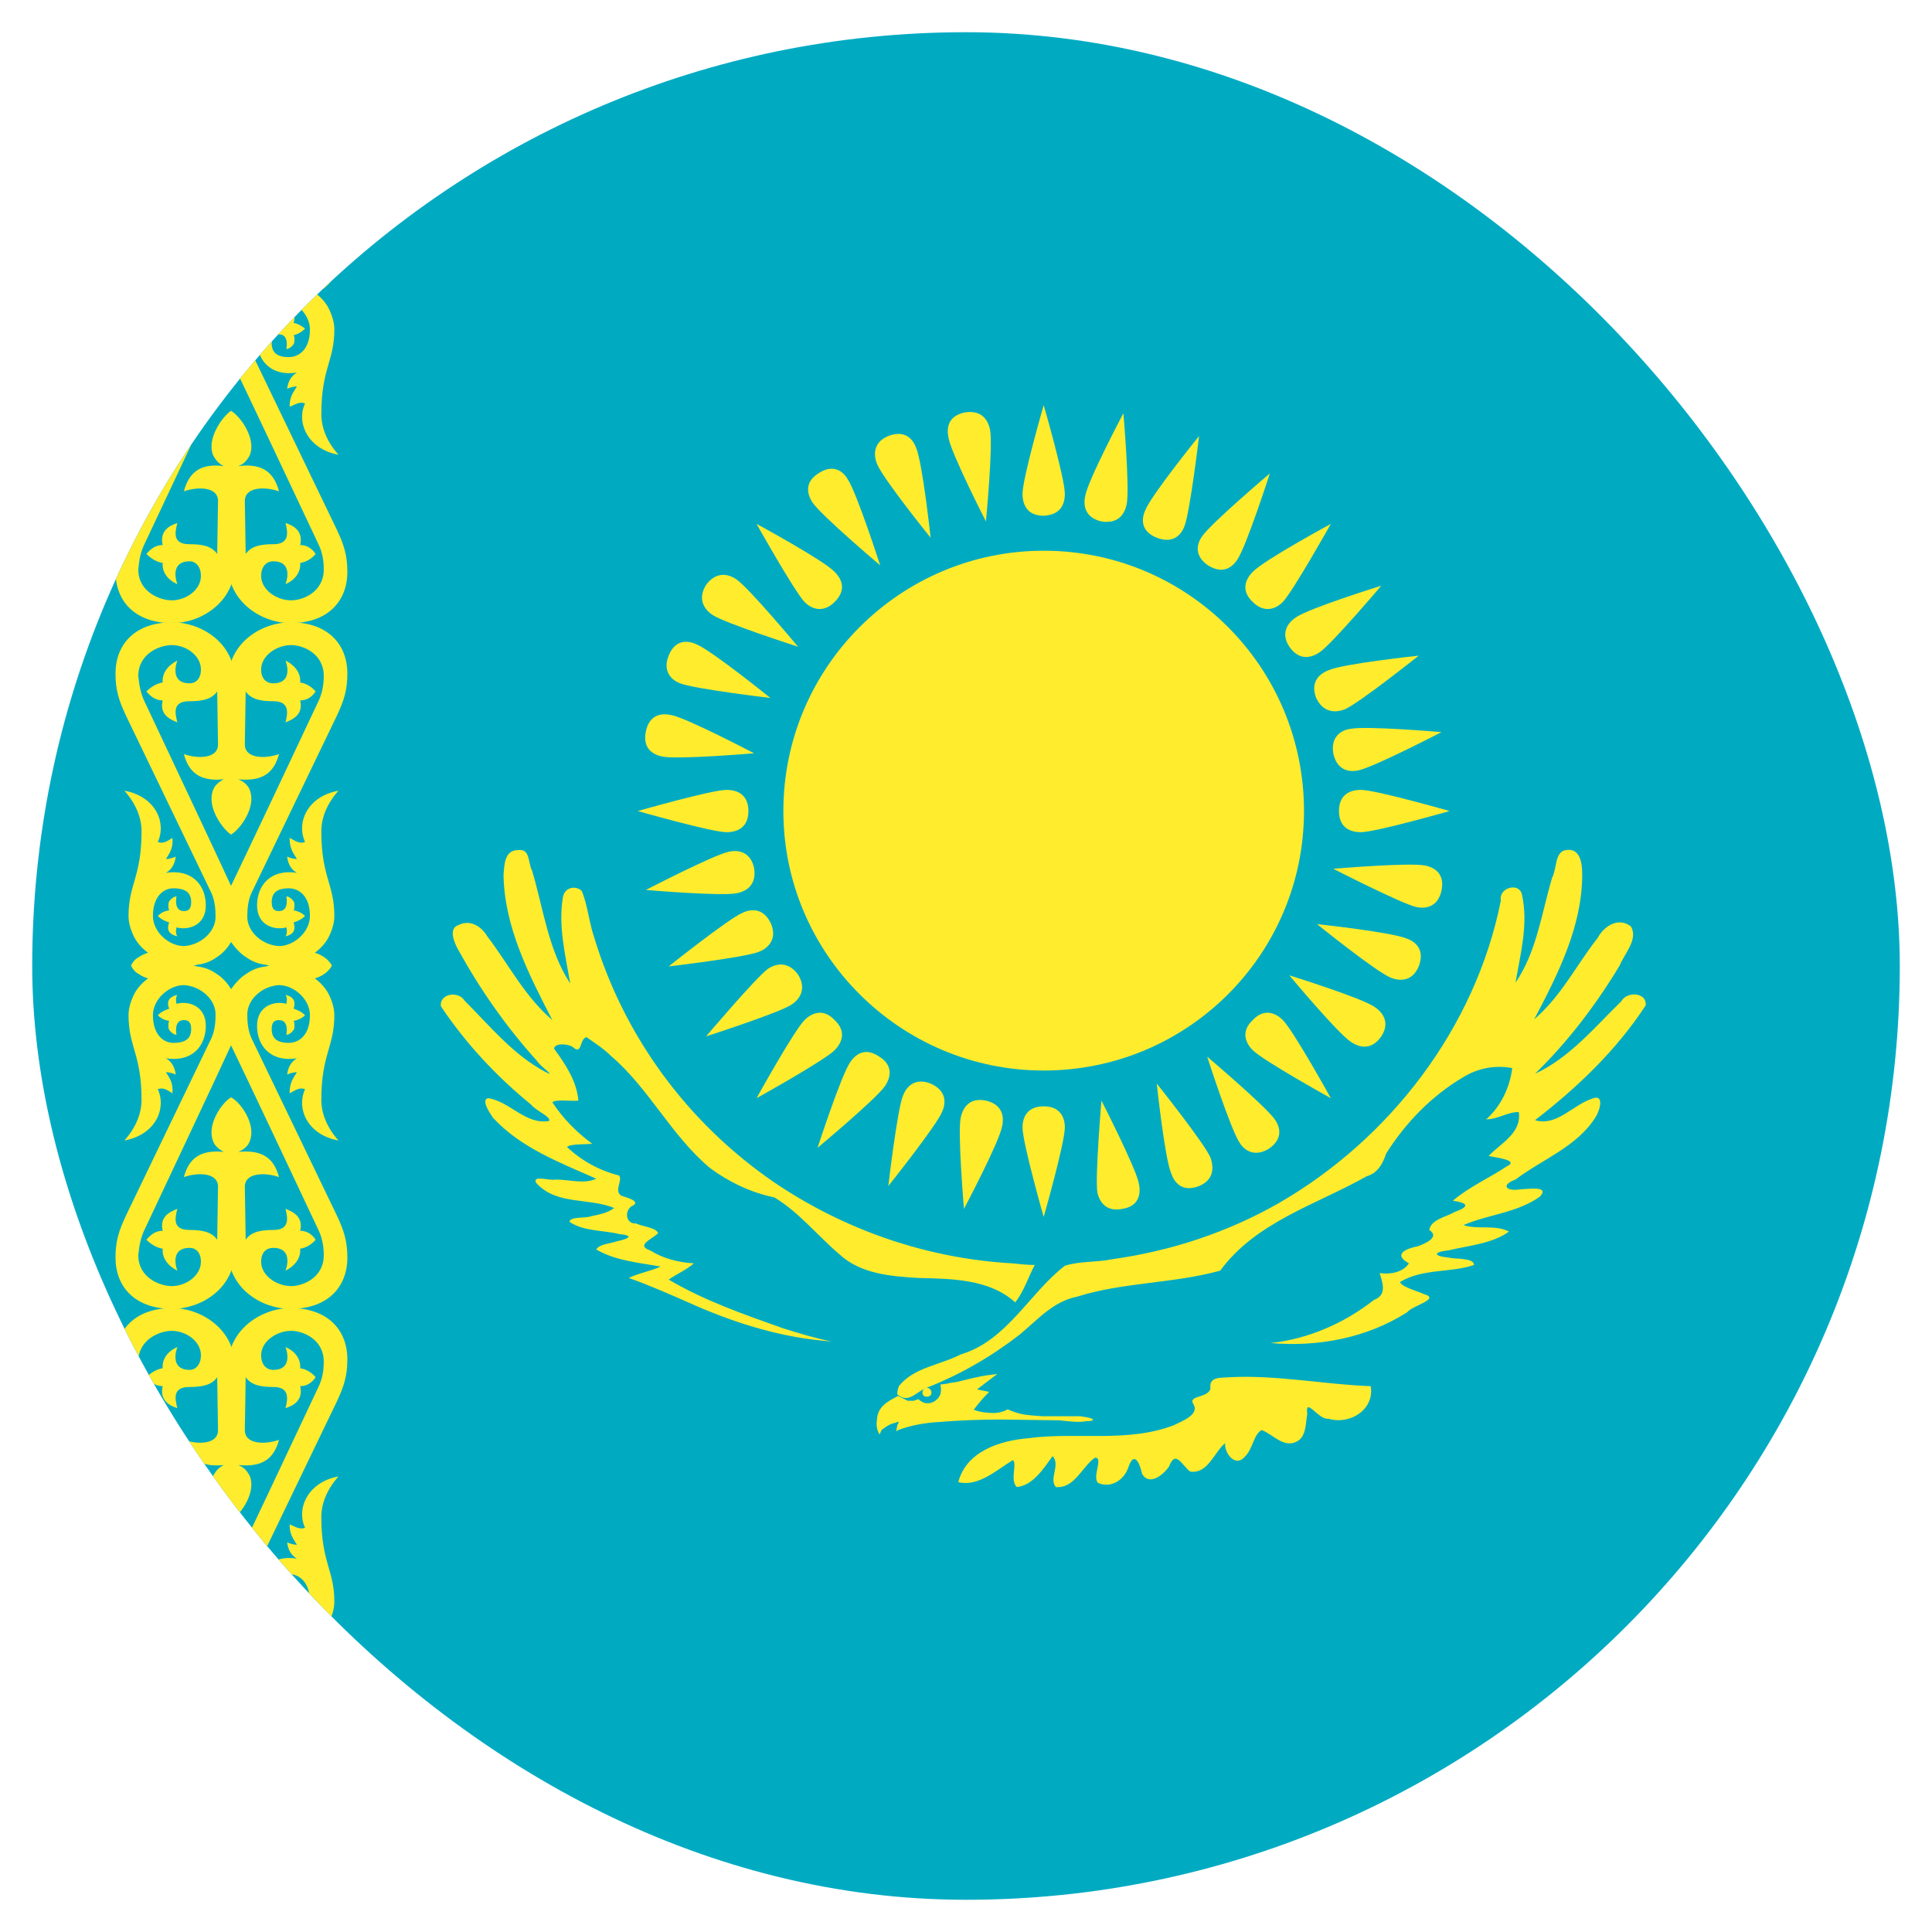
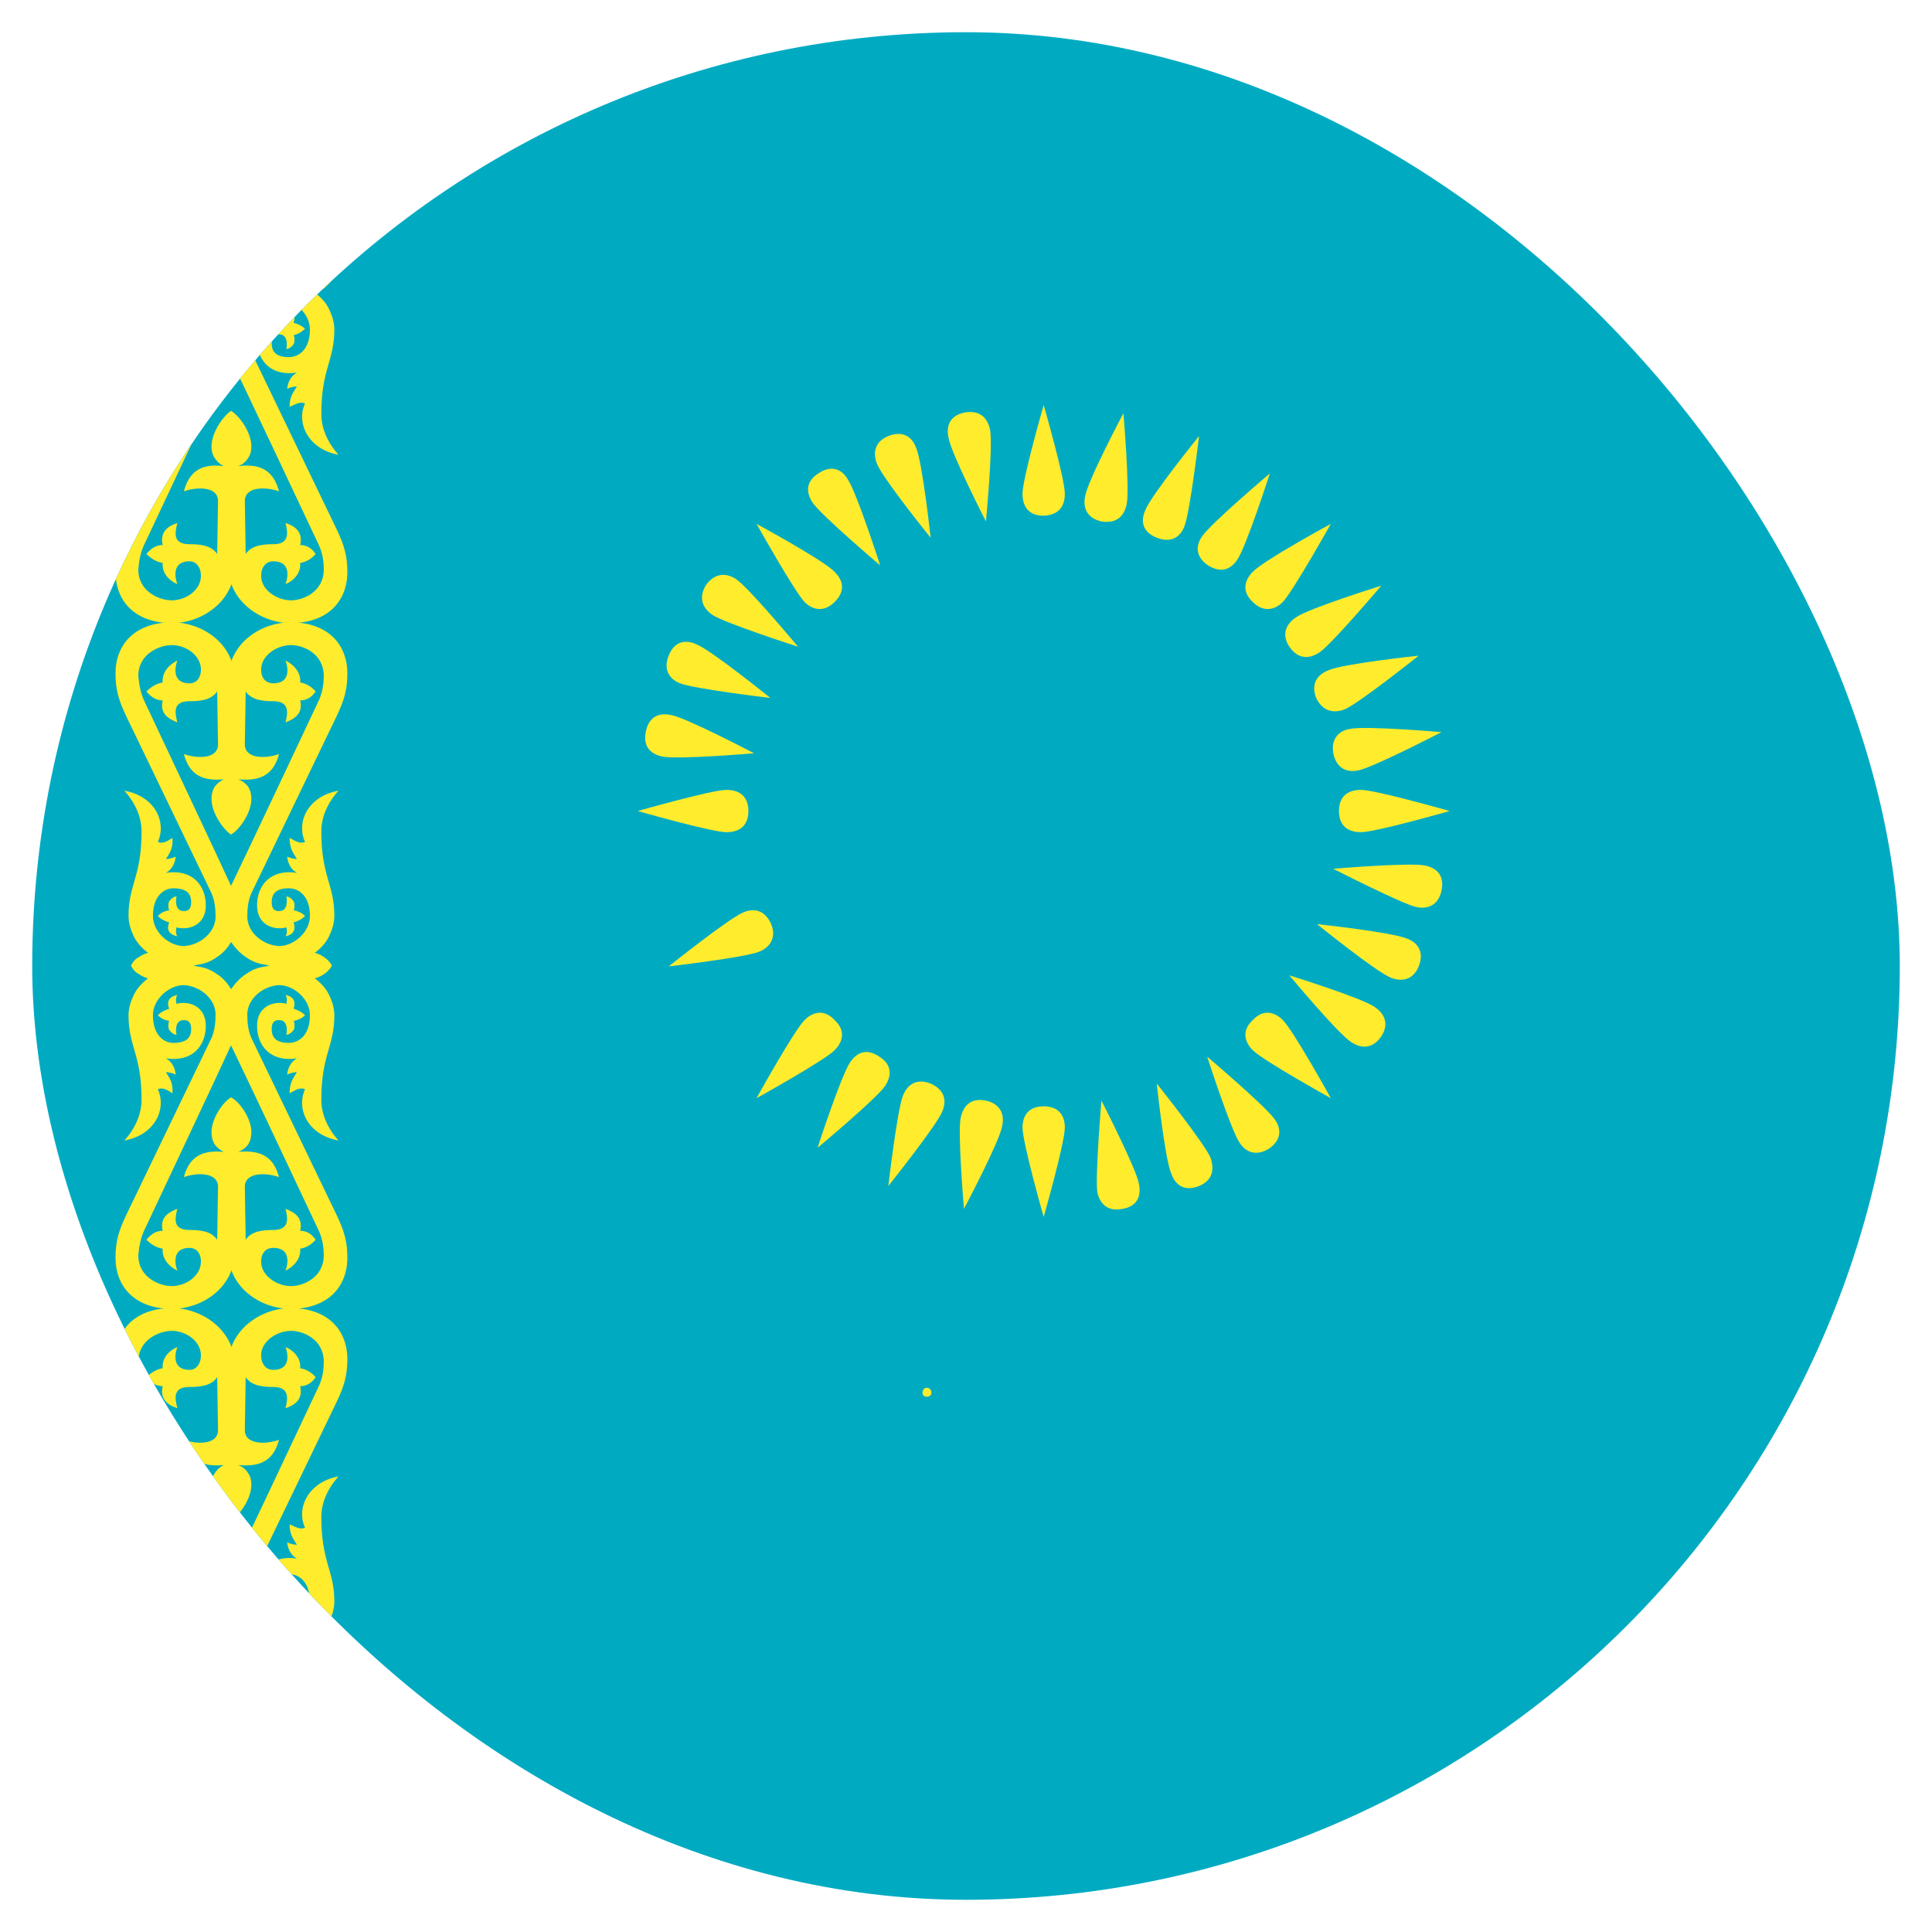
<svg xmlns="http://www.w3.org/2000/svg" width="23.75" height="23.75" viewBox="0 0 23.75 23.75" fill="none">
  <desc>
			Created with Pixso.
	</desc>
  <defs>
    <clipPath id="clip37_399">
      <rect id="flag:kz-1x1" rx="11.479" width="22.958" height="22.958" transform="translate(0.396 0.396)" fill="white" fill-opacity="0" />
    </clipPath>
  </defs>
  <rect id="flag:kz-1x1" rx="11.479" width="22.958" height="22.958" transform="translate(0.396 0.396)" fill="#FFFFFF" fill-opacity="0" />
  <g clip-path="url(#clip37_399)">
    <path id="Vector" d="M0 0L23.75 0L23.75 23.75L0 23.75L0 0Z" fill="#00ABC2" fill-opacity="1" fill-rule="nonzero" />
-     <path id="Vector" d="M16.03 9.97C16.03 11.73 14.6 13.16 12.83 13.16C11.07 13.16 9.63 11.73 9.63 9.97C9.63 8.2 11.07 6.77 12.83 6.77C14.6 6.77 16.03 8.2 16.03 9.97Z" fill="#FFEC2D" fill-opacity="1" fill-rule="evenodd" />
    <path id="flagKz1x12" d="M12.83 6.34C13.02 6.33 13.09 6.22 13.09 6.07C13.09 5.88 12.83 4.98 12.83 4.98C12.83 4.98 12.57 5.88 12.57 6.07C12.57 6.22 12.64 6.34 12.83 6.34Z" fill="#FFEC2D" fill-opacity="1" fill-rule="nonzero" />
    <path id="flagKz1x12" d="M16.46 9.97C16.46 10.16 16.58 10.23 16.73 10.23C16.91 10.23 17.82 9.97 17.82 9.97C17.82 9.97 16.91 9.71 16.73 9.71C16.58 9.71 16.46 9.78 16.46 9.97Z" fill="#FFEC2D" fill-opacity="1" fill-rule="nonzero" />
    <path id="flagKz1x12" d="M12.83 13.6C12.64 13.6 12.57 13.72 12.57 13.86C12.57 14.05 12.83 14.96 12.83 14.96C12.83 14.96 13.09 14.05 13.09 13.86C13.09 13.72 13.02 13.6 12.83 13.6Z" fill="#FFEC2D" fill-opacity="1" fill-rule="nonzero" />
    <path id="flagKz1x12" d="M9.2 9.97C9.2 9.78 9.08 9.71 8.93 9.71C8.75 9.71 7.84 9.97 7.84 9.97C7.84 9.97 8.75 10.23 8.93 10.23C9.08 10.23 9.2 10.16 9.2 9.97Z" fill="#FFEC2D" fill-opacity="1" fill-rule="nonzero" />
    <path id="flagKz1x12" d="M14.22 6.61C14.4 6.68 14.51 6.6 14.56 6.47C14.63 6.29 14.74 5.36 14.74 5.36C14.74 5.36 14.15 6.09 14.08 6.27C14.02 6.4 14.04 6.54 14.22 6.61Z" fill="#FFEC2D" fill-opacity="1" fill-rule="nonzero" />
    <path id="flagKz1x12" d="M17.44 11.88C17.37 12.05 17.23 12.07 17.1 12.02C16.92 11.95 16.19 11.36 16.19 11.36C16.19 11.36 17.12 11.46 17.3 11.54C17.43 11.59 17.51 11.7 17.44 11.88Z" fill="#FFEC2D" fill-opacity="1" fill-rule="nonzero" />
    <path id="flagKz1x12" d="M11.44 13.32C11.26 13.25 11.15 13.34 11.1 13.47C11.03 13.64 10.92 14.58 10.92 14.58C10.92 14.58 11.51 13.84 11.58 13.67C11.64 13.54 11.62 13.4 11.44 13.32Z" fill="#FFEC2D" fill-opacity="1" fill-rule="nonzero" />
    <path id="flagKz1x12" d="M8.22 8.06C8.29 7.88 8.43 7.86 8.56 7.92C8.74 7.99 9.47 8.58 9.47 8.58C9.47 8.58 8.54 8.47 8.36 8.4C8.23 8.35 8.15 8.23 8.22 8.06Z" fill="#FFEC2D" fill-opacity="1" fill-rule="nonzero" />
    <path id="flagKz1x12" d="M15.4 7.4C15.53 7.53 15.67 7.5 15.77 7.4C15.9 7.26 16.36 6.44 16.36 6.44C16.36 6.44 15.53 6.89 15.4 7.03C15.3 7.13 15.26 7.27 15.4 7.4Z" fill="#FFEC2D" fill-opacity="1" fill-rule="nonzero" />
    <path id="flagKz1x12" d="M15.4 12.54C15.26 12.67 15.3 12.81 15.4 12.91C15.53 13.04 16.36 13.5 16.36 13.5C16.36 13.5 15.9 12.67 15.77 12.54C15.67 12.44 15.53 12.4 15.4 12.54Z" fill="#FFEC2D" fill-opacity="1" fill-rule="nonzero" />
    <path id="flagKz1x12" d="M10.26 12.54C10.13 12.4 9.99 12.44 9.89 12.54C9.76 12.67 9.3 13.5 9.3 13.5C9.3 13.5 10.13 13.04 10.26 12.91C10.36 12.81 10.4 12.67 10.26 12.54Z" fill="#FFEC2D" fill-opacity="1" fill-rule="nonzero" />
    <path id="flagKz1x12" d="M10.26 7.4C10.4 7.26 10.36 7.13 10.26 7.03C10.13 6.89 9.3 6.44 9.3 6.44C9.3 6.44 9.76 7.26 9.89 7.4C9.99 7.5 10.13 7.53 10.26 7.4Z" fill="#FFEC2D" fill-opacity="1" fill-rule="nonzero" />
    <path id="flagKz1x12" d="M16.18 8.58C16.26 8.75 16.4 8.77 16.53 8.72C16.7 8.65 17.44 8.06 17.44 8.06C17.44 8.06 16.5 8.16 16.33 8.24C16.2 8.29 16.11 8.4 16.18 8.58Z" fill="#FFEC2D" fill-opacity="1" fill-rule="nonzero" />
    <path id="flagKz1x12" d="M14.74 14.58C14.56 14.65 14.45 14.57 14.4 14.43C14.32 14.26 14.22 13.32 14.22 13.32C14.22 13.32 14.81 14.06 14.88 14.23C14.93 14.37 14.91 14.51 14.74 14.58Z" fill="#FFEC2D" fill-opacity="1" fill-rule="nonzero" />
    <path id="flagKz1x12" d="M9.48 11.36C9.4 11.18 9.26 11.16 9.13 11.22C8.96 11.29 8.22 11.88 8.22 11.88C8.22 11.88 9.16 11.77 9.33 11.7C9.46 11.65 9.55 11.53 9.48 11.36Z" fill="#FFEC2D" fill-opacity="1" fill-rule="nonzero" />
    <path id="flagKz1x12" d="M10.92 5.36C11.1 5.29 11.21 5.37 11.26 5.5C11.34 5.68 11.44 6.61 11.44 6.61C11.44 6.61 10.85 5.88 10.78 5.7C10.73 5.57 10.75 5.43 10.92 5.36Z" fill="#FFEC2D" fill-opacity="1" fill-rule="nonzero" />
    <path id="flagKz1x12" d="M13.54 6.41C13.73 6.44 13.82 6.34 13.85 6.2C13.89 6.01 13.81 5.08 13.81 5.08C13.81 5.08 13.37 5.91 13.34 6.1C13.31 6.24 13.36 6.37 13.54 6.41Z" fill="#FFEC2D" fill-opacity="1" fill-rule="nonzero" />
    <path id="flagKz1x12" d="M17.72 10.95C17.68 11.13 17.55 11.18 17.41 11.15C17.23 11.11 16.39 10.68 16.39 10.68C16.39 10.68 17.33 10.6 17.52 10.64C17.66 10.67 17.76 10.76 17.72 10.95Z" fill="#FFEC2D" fill-opacity="1" fill-rule="nonzero" />
    <path id="flagKz1x12" d="M12.12 13.53C11.93 13.49 11.84 13.6 11.81 13.74C11.77 13.92 11.85 14.86 11.85 14.86C11.85 14.86 12.29 14.03 12.32 13.84C12.35 13.7 12.3 13.57 12.12 13.53Z" fill="#FFEC2D" fill-opacity="1" fill-rule="nonzero" />
    <path id="flagKz1x12" d="M7.94 8.99C7.98 8.8 8.11 8.76 8.25 8.79C8.43 8.82 9.27 9.26 9.27 9.26C9.27 9.26 8.33 9.34 8.14 9.3C8 9.27 7.9 9.18 7.94 8.99Z" fill="#FFEC2D" fill-opacity="1" fill-rule="nonzero" />
    <path id="flagKz1x12" d="M14.85 6.95C15.01 7.05 15.13 7 15.21 6.88C15.32 6.72 15.61 5.82 15.61 5.82C15.61 5.82 14.89 6.43 14.78 6.59C14.7 6.7 14.69 6.84 14.85 6.95Z" fill="#FFEC2D" fill-opacity="1" fill-rule="nonzero" />
    <path id="flagKz1x12" d="M16.98 12.74C16.87 12.9 16.73 12.89 16.61 12.81C16.45 12.71 15.85 11.99 15.85 11.99C15.85 11.99 16.75 12.27 16.9 12.38C17.02 12.46 17.08 12.59 16.98 12.74Z" fill="#FFEC2D" fill-opacity="1" fill-rule="nonzero" />
    <path id="flagKz1x12" d="M10.81 12.99C10.65 12.88 10.53 12.94 10.45 13.06C10.34 13.22 10.05 14.11 10.05 14.11C10.05 14.11 10.77 13.51 10.88 13.35C10.96 13.23 10.97 13.09 10.81 12.99Z" fill="#FFEC2D" fill-opacity="1" fill-rule="nonzero" />
    <path id="flagKz1x12" d="M8.68 7.19C8.79 7.04 8.93 7.04 9.05 7.12C9.21 7.23 9.81 7.95 9.81 7.95C9.81 7.95 8.91 7.66 8.76 7.56C8.64 7.48 8.58 7.35 8.68 7.19Z" fill="#FFEC2D" fill-opacity="1" fill-rule="nonzero" />
    <path id="flagKz1x12" d="M15.85 7.95C15.96 8.11 16.1 8.1 16.22 8.02C16.37 7.92 16.98 7.2 16.98 7.2C16.98 7.2 16.08 7.48 15.93 7.59C15.81 7.67 15.75 7.8 15.85 7.95Z" fill="#FFEC2D" fill-opacity="1" fill-rule="nonzero" />
-     <path id="flagKz1x12" d="M15.6 14.12C15.44 14.22 15.31 14.16 15.24 14.05C15.13 13.89 14.84 12.99 14.84 12.99C14.84 12.99 15.56 13.6 15.67 13.76C15.75 13.87 15.76 14.01 15.6 14.12Z" fill="#FFEC2D" fill-opacity="1" fill-rule="nonzero" />
-     <path id="flagKz1x12" d="M9.81 11.98C9.7 11.83 9.56 11.83 9.44 11.91C9.29 12.02 8.68 12.74 8.68 12.74C8.68 12.74 9.58 12.45 9.73 12.35C9.85 12.27 9.91 12.14 9.81 11.98Z" fill="#FFEC2D" fill-opacity="1" fill-rule="nonzero" />
+     <path id="flagKz1x12" d="M15.6 14.12C15.44 14.22 15.31 14.16 15.24 14.05C15.13 13.89 14.84 12.99 14.84 12.99C14.84 12.99 15.56 13.6 15.67 13.76C15.75 13.87 15.76 14.01 15.6 14.12" fill="#FFEC2D" fill-opacity="1" fill-rule="nonzero" />
    <path id="flagKz1x12" d="M10.06 5.82C10.22 5.71 10.35 5.77 10.42 5.89C10.53 6.05 10.82 6.95 10.82 6.95C10.82 6.95 10.1 6.34 9.99 6.18C9.91 6.06 9.9 5.92 10.06 5.82Z" fill="#FFEC2D" fill-opacity="1" fill-rule="nonzero" />
    <path id="flagKz1x12" d="M16.39 9.26C16.43 9.45 16.56 9.5 16.7 9.47C16.89 9.43 17.72 9 17.72 9C17.72 9 16.79 8.92 16.6 8.96C16.46 8.98 16.36 9.08 16.39 9.26Z" fill="#FFEC2D" fill-opacity="1" fill-rule="nonzero" />
    <path id="flagKz1x12" d="M13.8 14.86C13.61 14.9 13.52 14.79 13.49 14.66C13.46 14.47 13.54 13.53 13.54 13.53C13.54 13.53 13.97 14.37 14 14.55C14.03 14.69 13.99 14.83 13.8 14.86Z" fill="#FFEC2D" fill-opacity="1" fill-rule="nonzero" />
-     <path id="flagKz1x12" d="M9.27 10.67C9.23 10.49 9.1 10.44 8.96 10.47C8.77 10.51 7.94 10.94 7.94 10.94C7.94 10.94 8.87 11.02 9.06 10.98C9.2 10.95 9.3 10.86 9.27 10.67Z" fill="#FFEC2D" fill-opacity="1" fill-rule="nonzero" />
    <path id="flagKz1x12" d="M11.86 5.07C12.05 5.04 12.14 5.14 12.17 5.28C12.21 5.47 12.12 6.41 12.12 6.41C12.12 6.41 11.69 5.57 11.66 5.38C11.63 5.24 11.67 5.11 11.86 5.07Z" fill="#FFEC2D" fill-opacity="1" fill-rule="nonzero" />
-     <path id="Vector" d="M12.72 15.55C12.64 15.7 12.59 15.87 12.48 16.01C12.16 15.72 11.69 15.72 11.29 15.71C10.95 15.69 10.58 15.66 10.32 15.42C10.05 15.19 9.82 14.9 9.52 14.72C9.23 14.66 8.96 14.53 8.73 14.36C8.25 13.96 7.98 13.38 7.51 12.98C7.42 12.89 7.31 12.82 7.21 12.75C7.12 12.77 7.16 12.98 7.04 12.87C6.98 12.83 6.82 12.82 6.81 12.89C6.95 13.08 7.09 13.29 7.11 13.53C7.01 13.54 6.84 13.51 6.79 13.55C6.92 13.75 7.09 13.92 7.28 14.06C7.19 14.07 7.01 14.06 6.97 14.1C7.15 14.27 7.37 14.39 7.61 14.45C7.66 14.51 7.54 14.64 7.64 14.7C7.7 14.72 7.9 14.77 7.76 14.83C7.67 14.9 7.7 15.05 7.82 15.04C7.9 15.08 8.07 15.09 8.09 15.16C8.02 15.23 7.81 15.31 7.99 15.37C8.15 15.47 8.34 15.52 8.53 15.53C8.44 15.61 8.32 15.66 8.22 15.73C8.66 15.99 9.15 16.16 9.63 16.33C9.82 16.39 10.02 16.45 10.22 16.49C9.64 16.45 9.08 16.28 8.55 16.05C8.28 15.93 8.01 15.81 7.73 15.71C7.85 15.65 7.99 15.63 8.12 15.57C7.85 15.52 7.57 15.5 7.33 15.36C7.37 15.29 7.5 15.29 7.58 15.26C7.72 15.23 7.81 15.19 7.61 15.17C7.41 15.12 7.18 15.14 7 15.02C7.01 14.95 7.2 14.98 7.27 14.95C7.37 14.93 7.47 14.91 7.55 14.85C7.24 14.72 6.84 14.82 6.59 14.54C6.54 14.44 6.77 14.52 6.83 14.5C7 14.5 7.18 14.56 7.33 14.49C6.88 14.29 6.4 14.11 6.06 13.74C6.02 13.68 5.91 13.52 6 13.5C6.27 13.54 6.46 13.83 6.75 13.78C6.78 13.73 6.58 13.65 6.53 13.58C6.1 13.23 5.72 12.82 5.42 12.37C5.4 12.21 5.64 12.18 5.71 12.3C6.02 12.61 6.31 12.97 6.71 13.18C6.85 13.25 6.63 13.1 6.6 13.04C6.22 12.62 5.9 12.16 5.63 11.67C5.58 11.58 5.51 11.41 5.64 11.37C5.78 11.3 5.92 11.39 5.99 11.51C6.25 11.85 6.45 12.25 6.79 12.54C6.5 11.98 6.2 11.39 6.19 10.76C6.2 10.63 6.2 10.45 6.37 10.45C6.52 10.43 6.49 10.61 6.54 10.7C6.68 11.17 6.74 11.68 7.01 12.09C6.95 11.74 6.86 11.38 6.92 11.03C6.94 10.91 7.07 10.88 7.15 10.95C7.22 11.11 7.24 11.33 7.3 11.51C7.67 12.74 8.45 13.8 9.51 14.53C10.38 15.12 11.39 15.47 12.44 15.53C12.53 15.54 12.63 15.55 12.72 15.55L12.72 15.55ZM15.96 17.71C15.79 17.82 15.65 17.63 15.51 17.58C15.41 17.63 15.4 17.82 15.3 17.91C15.19 18.04 15.05 17.87 15.06 17.74C14.92 17.86 14.85 18.12 14.63 18.09C14.52 18 14.45 17.82 14.37 18.03C14.3 18.13 14.13 18.27 14.04 18.12C14.01 17.98 13.94 17.83 13.87 18.04C13.82 18.19 13.66 18.3 13.5 18.23C13.42 18.16 13.57 17.91 13.46 17.92C13.3 18.03 13.21 18.3 12.98 18.28C12.89 18.18 13.04 18.01 12.94 17.9C12.83 18.05 12.7 18.26 12.5 18.28C12.41 18.2 12.51 17.98 12.45 17.95C12.25 18.07 12.03 18.28 11.78 18.22C11.88 17.84 12.29 17.71 12.64 17.68C13.23 17.6 13.86 17.74 14.43 17.52C14.53 17.47 14.75 17.39 14.67 17.26C14.6 17.15 14.85 17.19 14.88 17.07C14.86 16.92 15 16.94 15.12 16.93C15.7 16.9 16.28 17.02 16.85 17.04C16.9 17.33 16.59 17.52 16.33 17.44C16.21 17.46 16.04 17.16 16.07 17.38C16.05 17.49 16.06 17.64 15.96 17.71ZM11.03 17.14C11.17 17.26 11.26 17.11 11.39 17.06C11.8 16.9 12.18 16.68 12.53 16.41C12.75 16.23 12.94 16 13.24 15.94C13.81 15.76 14.42 15.78 15 15.62C15.44 15.02 16.18 14.81 16.8 14.46C16.94 14.42 17 14.3 17.04 14.18C17.28 13.8 17.6 13.47 17.99 13.24C18.17 13.13 18.38 13.09 18.59 13.13C18.56 13.37 18.45 13.6 18.27 13.76C18.41 13.76 18.53 13.67 18.67 13.67C18.71 13.93 18.44 14.06 18.3 14.21C18.38 14.23 18.69 14.26 18.52 14.34C18.31 14.48 18.06 14.59 17.86 14.76C18.05 14.79 18.07 14.83 17.88 14.9C17.78 14.96 17.59 14.99 17.57 15.12C17.71 15.21 17.51 15.29 17.43 15.32C17.28 15.35 17.12 15.42 17.32 15.53C17.25 15.64 17.09 15.67 16.96 15.65C17 15.78 17.05 15.92 16.89 15.98C16.52 16.27 16.08 16.46 15.62 16.51C16.2 16.56 16.8 16.45 17.3 16.13C17.36 16.05 17.71 15.97 17.51 15.91C17.42 15.87 17.23 15.82 17.21 15.76C17.49 15.59 17.83 15.65 18.12 15.55C18.12 15.46 17.89 15.48 17.81 15.46C17.61 15.44 17.62 15.39 17.81 15.37C18.06 15.31 18.34 15.29 18.55 15.14C18.38 15.05 18.17 15.12 17.99 15.06C18.29 14.93 18.65 14.91 18.93 14.71C19.06 14.57 18.77 14.62 18.69 14.62C18.52 14.65 18.44 14.57 18.63 14.5C18.96 14.25 19.38 14.1 19.61 13.74C19.66 13.67 19.74 13.43 19.56 13.51C19.33 13.59 19.13 13.85 18.87 13.77C19.39 13.37 19.87 12.91 20.23 12.36C20.25 12.2 20 12.18 19.93 12.31C19.6 12.63 19.3 13 18.87 13.2C19.28 12.8 19.62 12.35 19.91 11.87C19.97 11.72 20.14 11.55 20.05 11.39C19.9 11.27 19.72 11.38 19.64 11.53C19.38 11.86 19.19 12.25 18.86 12.53C19.15 11.98 19.45 11.39 19.45 10.75C19.45 10.62 19.43 10.42 19.25 10.45C19.11 10.47 19.14 10.68 19.08 10.79C18.95 11.23 18.89 11.7 18.63 12.08C18.69 11.73 18.79 11.36 18.71 11C18.68 10.84 18.42 10.91 18.45 11.07C18.14 12.63 17.09 14 15.72 14.79C15.09 15.15 14.39 15.38 13.67 15.48C13.48 15.52 13.28 15.5 13.09 15.56C12.65 15.9 12.38 16.48 11.81 16.65C11.56 16.78 11.23 16.81 11.05 17.04C11.04 17.07 11.03 17.1 11.03 17.14ZM12.26 16.89C12.18 16.9 12.09 16.91 12.01 16.93C11.9 16.95 11.79 16.99 11.68 17L11.64 17.01L11.56 17.02C11.57 17.06 11.57 17.1 11.56 17.14C11.55 17.16 11.54 17.18 11.53 17.19C11.51 17.21 11.5 17.22 11.48 17.23C11.46 17.24 11.44 17.25 11.41 17.25C11.39 17.25 11.37 17.25 11.35 17.24C11.33 17.23 11.31 17.22 11.29 17.2L11.23 17.22L11.16 17.22L11.1 17.19L11.04 17.16C10.95 17.21 10.86 17.25 10.81 17.34C10.79 17.38 10.78 17.42 10.78 17.46C10.77 17.52 10.78 17.58 10.81 17.63C10.82 17.64 10.83 17.57 10.85 17.57C10.9 17.53 10.95 17.5 11.01 17.49C11.06 17.46 11.05 17.49 11.03 17.52C11.03 17.55 11 17.62 11.04 17.58C11.2 17.52 11.37 17.49 11.55 17.48C11.8 17.46 12.05 17.45 12.31 17.45L13.02 17.46C13.13 17.47 13.25 17.49 13.36 17.47C13.38 17.47 13.43 17.47 13.44 17.45C13.39 17.42 13.33 17.42 13.28 17.41L12.82 17.41C12.7 17.4 12.57 17.4 12.45 17.35C12.41 17.34 12.39 17.31 12.36 17.34C12.31 17.36 12.26 17.37 12.22 17.37C12.13 17.37 12.05 17.36 11.97 17.33C12.03 17.25 12.09 17.18 12.16 17.11L12.01 17.08L12.26 16.89Z" fill="#FFEC2D" fill-opacity="1" fill-rule="nonzero" />
    <path id="Vector" d="M11.45 17.12C11.45 17.15 11.43 17.17 11.39 17.17C11.36 17.17 11.34 17.15 11.34 17.12C11.34 17.09 11.36 17.06 11.39 17.06C11.43 17.06 11.45 17.09 11.45 17.12Z" fill="#FFEC2D" fill-opacity="1" fill-rule="evenodd" />
    <path id="Vector" d="M11.39 17.13C11.4 17.13 11.41 17.12 11.41 17.11C11.41 17.09 11.4 17.08 11.39 17.08C11.38 17.08 11.37 17.09 11.37 17.11C11.37 17.12 11.38 17.13 11.39 17.13Z" fill="#FFEC2D" fill-opacity="1" fill-rule="nonzero" />
    <path id="Vector" d="M11.39 17.13C11.38 17.13 11.37 17.12 11.37 17.11C11.37 17.09 11.38 17.08 11.39 17.08C11.4 17.08 11.41 17.09 11.41 17.11C11.41 17.12 11.4 17.13 11.39 17.13Z" stroke="#FFEC2D" stroke-opacity="1" stroke-width="0.005" />
    <path id="Vector" d="M2.85 1.73C2.85 1.73 2.62 1.53 2.54 1.63C2.41 1.79 2.92 2.56 2.92 2.83C2.92 3.28 2.62 3.4 2.26 3.46C2.01 3.5 1.61 3.44 1.61 3.44C1.69 3.34 1.74 3.31 1.86 3.3C1.72 3.23 1.58 3.07 1.58 2.82C1.58 2.44 1.73 2.28 1.73 1.85C1.73 1.61 1.54 1.3 1.54 1.3C1.89 1.34 2.06 1.66 1.96 1.91C1.99 1.92 2.01 1.92 2.04 1.91C2.07 1.9 2.09 1.89 2.11 1.87C2.13 1.94 2.09 2.02 2.04 2.09C2.08 2.12 2.12 2.1 2.18 2.09C2.18 2.16 2.13 2.24 2.03 2.32C2.34 2.23 2.53 2.45 2.53 2.68C2.53 2.85 2.41 2.98 2.29 2.98C2.25 2.98 2.2 2.96 2.17 2.94C2.14 2.98 2.16 3.05 2.18 3.09C2.09 3.07 2.04 3.02 2.08 2.91C2.01 2.91 1.96 2.88 1.92 2.84C1.96 2.79 2.01 2.77 2.08 2.77C2.03 2.67 2.08 2.61 2.16 2.57C2.16 2.57 2.11 2.77 2.24 2.77C2.29 2.77 2.35 2.75 2.35 2.67C2.35 2.59 2.28 2.49 2.13 2.5C1.98 2.51 1.86 2.6 1.86 2.84C1.86 3.06 2.04 3.17 2.28 3.17C2.48 3.18 2.64 3.07 2.64 2.85C2.64 2.56 2.23 1.9 2.23 1.65C2.23 1.46 2.4 1.35 2.57 1.35C2.79 1.35 2.97 1.57 2.97 1.57L2.85 1.73L2.85 1.73Z" fill="#FFEC2D" fill-opacity="1" fill-rule="nonzero" />
    <path id="flagKz1x15" d="M2.89 6.93C2.89 7.41 2.46 7.66 2.12 7.66C1.66 7.66 1.42 7.39 1.42 7.03C1.42 6.83 1.46 6.7 1.55 6.51L2.6 4.33C2.64 4.24 2.65 4.14 2.65 4.04C2.65 3.84 2.46 3.69 2.26 3.68C2.08 3.68 1.88 3.85 1.88 4.05C1.88 4.29 2.01 4.39 2.13 4.39C2.29 4.39 2.35 4.33 2.35 4.22C2.35 4.14 2.32 4.11 2.26 4.11C2.13 4.11 2.17 4.29 2.17 4.29C2.15 4.29 2.13 4.28 2.12 4.27C2.1 4.26 2.09 4.24 2.08 4.23C2.07 4.21 2.07 4.19 2.07 4.18C2.07 4.16 2.07 4.14 2.08 4.12C2.02 4.11 1.98 4.08 1.94 4.04C1.98 4.01 2.02 3.98 2.08 3.97C2.04 3.87 2.09 3.82 2.18 3.8C2.16 3.83 2.16 3.87 2.17 3.91C2.31 3.87 2.53 3.93 2.53 4.18C2.53 4.43 2.36 4.63 2.04 4.58C2.11 4.62 2.15 4.69 2.16 4.78C2.1 4.75 2.04 4.75 2.04 4.75C2.08 4.82 2.13 4.87 2.12 5C2.07 4.98 2.01 4.93 1.94 4.96C2.05 5.19 1.91 5.52 1.53 5.59C1.67 5.43 1.74 5.26 1.74 5.09C1.74 4.53 1.58 4.44 1.58 4.05C1.58 3.96 1.61 3.87 1.65 3.79C1.69 3.71 1.76 3.64 1.83 3.59L1.83 3.6C1.79 3.59 1.74 3.57 1.7 3.54C1.66 3.51 1.63 3.48 1.61 3.44C1.87 3.37 2.15 3.37 2.42 3.45C2.51 3.46 2.59 3.49 2.66 3.54C2.74 3.59 2.8 3.65 2.84 3.73C2.89 3.84 2.92 3.96 2.92 4.07C2.92 4.19 2.89 4.31 2.84 4.42C2.7 4.73 2 6.21 1.78 6.68C1.73 6.78 1.71 6.88 1.7 7C1.7 7.28 1.97 7.38 2.11 7.38C2.29 7.38 2.47 7.25 2.47 7.08C2.47 6.97 2.41 6.9 2.33 6.9C2.13 6.9 2.14 7.07 2.18 7.18C2.06 7.13 1.99 7.03 2 6.92C1.93 6.91 1.86 6.87 1.8 6.81C1.85 6.75 1.91 6.7 2 6.7C1.96 6.53 2.08 6.46 2.18 6.43C2.15 6.55 2.12 6.69 2.33 6.69C2.48 6.69 2.6 6.71 2.67 6.81L2.68 6.17C2.69 5.98 2.43 5.98 2.26 6.04C2.32 5.82 2.45 5.69 2.75 5.73C2.71 5.71 2.67 5.68 2.64 5.63C2.61 5.59 2.6 5.54 2.6 5.49C2.6 5.31 2.75 5.11 2.84 5.05L2.89 6.93L2.89 6.93Z" fill="#FFEC2D" fill-opacity="1" fill-rule="nonzero" />
    <path id="flagKz1x15" d="M2.89 8.38C2.89 7.89 2.46 7.65 2.12 7.65C1.66 7.65 1.42 7.92 1.42 8.28C1.42 8.48 1.46 8.61 1.55 8.8L2.6 10.98C2.64 11.07 2.65 11.17 2.65 11.27C2.65 11.46 2.46 11.62 2.26 11.63C2.08 11.63 1.88 11.46 1.88 11.26C1.88 11.02 2.01 10.92 2.13 10.92C2.29 10.92 2.35 10.98 2.35 11.09C2.35 11.17 2.32 11.2 2.26 11.2C2.13 11.2 2.17 11.02 2.17 11.02C2.15 11.02 2.13 11.03 2.12 11.04C2.1 11.05 2.09 11.07 2.08 11.08C2.07 11.1 2.07 11.11 2.07 11.13C2.07 11.15 2.07 11.17 2.08 11.19C2.02 11.2 1.98 11.22 1.94 11.26C1.98 11.3 2.02 11.32 2.08 11.34C2.04 11.44 2.09 11.49 2.18 11.51C2.16 11.48 2.16 11.44 2.17 11.4C2.31 11.44 2.53 11.38 2.53 11.13C2.53 10.88 2.36 10.68 2.04 10.73C2.11 10.69 2.15 10.62 2.16 10.53C2.1 10.56 2.04 10.56 2.04 10.56C2.08 10.49 2.13 10.44 2.12 10.3C2.07 10.33 2.01 10.38 1.94 10.35C2.05 10.11 1.91 9.79 1.53 9.72C1.67 9.88 1.74 10.05 1.74 10.22C1.74 10.78 1.58 10.87 1.58 11.26C1.58 11.35 1.61 11.44 1.65 11.52C1.69 11.6 1.76 11.67 1.83 11.72L1.83 11.71C1.79 11.72 1.74 11.74 1.7 11.77C1.66 11.79 1.63 11.83 1.61 11.87C1.87 11.94 2.15 11.94 2.42 11.86C2.51 11.85 2.59 11.82 2.66 11.77C2.74 11.72 2.8 11.65 2.84 11.58C2.89 11.47 2.92 11.35 2.92 11.23C2.92 11.12 2.89 11 2.84 10.89C2.7 10.58 2 9.1 1.78 8.63C1.73 8.53 1.71 8.42 1.7 8.31C1.7 8.03 1.97 7.93 2.11 7.93C2.29 7.93 2.47 8.06 2.47 8.23C2.47 8.34 2.41 8.4 2.33 8.4C2.13 8.4 2.14 8.23 2.18 8.12C2.06 8.18 1.99 8.28 2 8.39C1.93 8.4 1.86 8.44 1.8 8.5C1.85 8.56 1.91 8.61 2 8.61C1.96 8.78 2.08 8.84 2.18 8.88C2.15 8.76 2.12 8.62 2.33 8.62C2.48 8.62 2.6 8.6 2.67 8.5L2.68 9.14C2.69 9.33 2.43 9.33 2.26 9.27C2.32 9.49 2.45 9.61 2.75 9.58C2.71 9.6 2.67 9.63 2.64 9.67C2.61 9.72 2.6 9.77 2.6 9.82C2.6 10 2.75 10.2 2.84 10.26L2.89 8.38L2.89 8.38Z" fill="#FFEC2D" fill-opacity="1" fill-rule="nonzero" />
    <path id="Vector" d="M2.84 1.73C2.84 1.73 3.07 1.53 3.15 1.63C3.28 1.79 2.77 2.56 2.77 2.83C2.77 3.28 3.07 3.4 3.43 3.46C3.68 3.5 4.08 3.44 4.08 3.44C4 3.34 3.95 3.31 3.83 3.3C3.97 3.23 4.11 3.07 4.11 2.82C4.11 2.44 3.96 2.28 3.96 1.85C3.96 1.61 4.15 1.3 4.15 1.3C3.8 1.34 3.63 1.66 3.73 1.91C3.7 1.92 3.68 1.92 3.65 1.91C3.62 1.9 3.6 1.89 3.58 1.87C3.56 1.94 3.6 2.02 3.65 2.09C3.61 2.12 3.57 2.1 3.51 2.09C3.51 2.16 3.56 2.24 3.66 2.32C3.35 2.23 3.16 2.45 3.16 2.68C3.16 2.85 3.28 2.98 3.4 2.98C3.44 2.98 3.49 2.96 3.52 2.94C3.55 2.98 3.53 3.05 3.51 3.09C3.6 3.07 3.66 3.02 3.61 2.91C3.68 2.91 3.73 2.88 3.77 2.84C3.73 2.79 3.68 2.77 3.61 2.77C3.66 2.67 3.61 2.61 3.53 2.57C3.53 2.57 3.58 2.77 3.45 2.77C3.4 2.77 3.34 2.75 3.34 2.67C3.34 2.59 3.41 2.49 3.56 2.5C3.71 2.51 3.83 2.6 3.83 2.84C3.83 3.06 3.65 3.17 3.41 3.17C3.21 3.18 3.05 3.07 3.05 2.85C3.05 2.56 3.46 1.9 3.46 1.65C3.46 1.46 3.29 1.35 3.12 1.35C2.9 1.35 2.72 1.57 2.72 1.57L2.84 1.73L2.84 1.73Z" fill="#FFEC2D" fill-opacity="1" fill-rule="nonzero" />
    <path id="flagKz1x15" d="M2.8 6.93C2.8 7.41 3.23 7.66 3.57 7.66C4.03 7.66 4.27 7.39 4.27 7.03C4.27 6.83 4.23 6.7 4.14 6.51L3.09 4.33C3.05 4.24 3.04 4.14 3.04 4.04C3.04 3.84 3.23 3.69 3.43 3.68C3.61 3.68 3.81 3.85 3.81 4.05C3.81 4.29 3.68 4.39 3.55 4.39C3.4 4.39 3.34 4.33 3.34 4.22C3.34 4.14 3.37 4.11 3.43 4.11C3.56 4.11 3.52 4.29 3.52 4.29C3.54 4.29 3.56 4.28 3.57 4.27C3.59 4.26 3.6 4.24 3.61 4.23C3.62 4.21 3.62 4.19 3.62 4.18C3.62 4.16 3.62 4.14 3.61 4.12C3.66 4.11 3.71 4.08 3.75 4.04C3.71 4.01 3.67 3.98 3.61 3.97C3.64 3.87 3.6 3.82 3.51 3.8C3.53 3.83 3.53 3.87 3.52 3.91C3.38 3.87 3.16 3.93 3.16 4.18C3.16 4.43 3.33 4.63 3.65 4.58C3.58 4.62 3.54 4.69 3.53 4.78C3.59 4.75 3.65 4.75 3.65 4.75C3.61 4.82 3.56 4.87 3.56 5C3.62 4.98 3.68 4.93 3.75 4.96C3.64 5.19 3.78 5.52 4.16 5.59C4.02 5.43 3.95 5.26 3.95 5.09C3.95 4.53 4.11 4.44 4.11 4.05C4.11 3.96 4.08 3.87 4.04 3.79C4 3.71 3.93 3.64 3.86 3.59L3.86 3.6C3.9 3.59 3.95 3.57 3.99 3.54C4.02 3.51 4.06 3.48 4.08 3.44C3.82 3.37 3.54 3.37 3.27 3.45C3.18 3.46 3.1 3.49 3.03 3.54C2.95 3.59 2.89 3.65 2.84 3.73C2.8 3.84 2.77 3.96 2.77 4.07C2.77 4.19 2.8 4.31 2.84 4.42C2.99 4.73 3.69 6.21 3.91 6.68C3.96 6.78 3.98 6.88 3.98 7C3.98 7.28 3.72 7.38 3.58 7.38C3.4 7.38 3.21 7.25 3.21 7.08C3.21 6.97 3.27 6.9 3.36 6.9C3.56 6.9 3.55 7.07 3.51 7.18C3.63 7.13 3.7 7.03 3.69 6.92C3.76 6.91 3.83 6.87 3.88 6.81C3.84 6.75 3.78 6.7 3.69 6.7C3.73 6.53 3.61 6.46 3.51 6.43C3.54 6.55 3.56 6.69 3.36 6.69C3.21 6.69 3.09 6.71 3.02 6.81L3.01 6.17C3 5.98 3.26 5.98 3.43 6.04C3.37 5.82 3.24 5.69 2.93 5.73C2.98 5.71 3.02 5.68 3.05 5.63C3.08 5.59 3.09 5.54 3.09 5.49C3.09 5.31 2.94 5.11 2.84 5.05L2.8 6.93L2.8 6.93Z" fill="#FFEC2D" fill-opacity="1" fill-rule="nonzero" />
    <path id="flagKz1x15" d="M2.8 8.38C2.8 7.89 3.23 7.65 3.57 7.65C4.03 7.65 4.27 7.92 4.27 8.28C4.27 8.48 4.23 8.61 4.14 8.8L3.09 10.98C3.05 11.07 3.04 11.17 3.04 11.27C3.04 11.46 3.23 11.62 3.43 11.63C3.61 11.63 3.81 11.46 3.81 11.26C3.81 11.02 3.68 10.92 3.55 10.92C3.4 10.92 3.34 10.98 3.34 11.09C3.34 11.17 3.37 11.2 3.43 11.2C3.56 11.2 3.52 11.02 3.52 11.02C3.54 11.02 3.56 11.03 3.57 11.04C3.59 11.05 3.6 11.07 3.61 11.08C3.62 11.1 3.62 11.11 3.62 11.13C3.62 11.15 3.62 11.17 3.61 11.19C3.66 11.2 3.71 11.22 3.75 11.26C3.71 11.3 3.67 11.32 3.61 11.34C3.64 11.44 3.6 11.49 3.51 11.51C3.53 11.48 3.53 11.44 3.52 11.4C3.38 11.44 3.16 11.38 3.16 11.13C3.16 10.88 3.33 10.68 3.65 10.73C3.58 10.69 3.54 10.62 3.53 10.53C3.59 10.56 3.65 10.56 3.65 10.56C3.61 10.49 3.56 10.44 3.56 10.3C3.62 10.33 3.68 10.38 3.75 10.35C3.64 10.11 3.78 9.79 4.16 9.72C4.02 9.88 3.95 10.05 3.95 10.22C3.95 10.78 4.11 10.87 4.11 11.26C4.11 11.35 4.08 11.44 4.04 11.52C4 11.6 3.93 11.67 3.86 11.72L3.86 11.71C3.9 11.72 3.95 11.74 3.99 11.77C4.02 11.79 4.06 11.83 4.08 11.87C3.82 11.94 3.54 11.94 3.27 11.86C3.18 11.85 3.1 11.82 3.03 11.77C2.95 11.72 2.89 11.65 2.84 11.58C2.8 11.47 2.77 11.35 2.77 11.23C2.77 11.12 2.8 11 2.84 10.89C2.99 10.58 3.69 9.1 3.91 8.63C3.96 8.53 3.98 8.42 3.98 8.31C3.98 8.03 3.72 7.93 3.58 7.93C3.4 7.93 3.21 8.06 3.21 8.23C3.21 8.34 3.27 8.4 3.36 8.4C3.56 8.4 3.55 8.23 3.51 8.12C3.63 8.18 3.7 8.28 3.69 8.39C3.76 8.4 3.83 8.44 3.88 8.5C3.84 8.56 3.78 8.61 3.69 8.61C3.73 8.78 3.61 8.84 3.51 8.88C3.54 8.76 3.56 8.62 3.36 8.62C3.21 8.62 3.09 8.6 3.02 8.5L3.01 9.14C3 9.33 3.26 9.33 3.43 9.27C3.37 9.49 3.24 9.61 2.93 9.58C2.98 9.6 3.02 9.63 3.05 9.67C3.08 9.72 3.09 9.77 3.09 9.82C3.09 10 2.94 10.2 2.84 10.26L2.8 8.38L2.8 8.38Z" fill="#FFEC2D" fill-opacity="1" fill-rule="nonzero" />
    <path id="Vector" d="M2.85 22.01C2.85 22.01 2.62 22.21 2.54 22.11C2.41 21.95 2.92 21.18 2.92 20.91C2.92 20.47 2.62 20.34 2.26 20.28C2.01 20.24 1.61 20.3 1.61 20.3C1.69 20.4 1.74 20.43 1.86 20.44C1.72 20.51 1.58 20.67 1.58 20.92C1.58 21.3 1.73 21.46 1.73 21.89C1.73 22.13 1.54 22.44 1.54 22.44C1.89 22.4 2.06 22.08 1.96 21.83C1.99 21.82 2.01 21.82 2.04 21.83C2.07 21.84 2.09 21.85 2.11 21.87C2.13 21.8 2.09 21.72 2.04 21.65C2.08 21.62 2.12 21.64 2.18 21.65C2.18 21.58 2.13 21.5 2.03 21.42C2.34 21.51 2.53 21.29 2.53 21.06C2.53 20.89 2.41 20.76 2.29 20.76C2.25 20.76 2.2 20.78 2.17 20.8C2.14 20.76 2.16 20.69 2.18 20.65C2.09 20.67 2.04 20.72 2.08 20.83C2.01 20.83 1.96 20.86 1.92 20.9C1.96 20.95 2.01 20.97 2.08 20.97C2.03 21.07 2.08 21.13 2.16 21.17C2.16 21.17 2.11 20.97 2.24 20.97C2.29 20.97 2.35 20.99 2.35 21.07C2.35 21.15 2.28 21.25 2.13 21.24C1.98 21.23 1.86 21.14 1.86 20.9C1.86 20.68 2.04 20.57 2.28 20.57C2.48 20.56 2.64 20.67 2.64 20.89C2.64 21.18 2.23 21.84 2.23 22.09C2.23 22.28 2.4 22.39 2.57 22.39C2.79 22.39 2.97 22.18 2.97 22.18L2.85 22.01L2.85 22.01Z" fill="#FFEC2D" fill-opacity="1" fill-rule="nonzero" />
    <path id="flagKz1x15" d="M2.89 16.81C2.89 16.33 2.46 16.08 2.12 16.08C1.66 16.08 1.42 16.35 1.42 16.71C1.42 16.91 1.46 17.04 1.55 17.23L2.6 19.41C2.64 19.5 2.65 19.6 2.65 19.7C2.65 19.9 2.46 20.05 2.26 20.06C2.08 20.06 1.88 19.89 1.88 19.69C1.88 19.45 2.01 19.35 2.13 19.35C2.29 19.35 2.35 19.41 2.35 19.52C2.35 19.6 2.32 19.63 2.26 19.63C2.13 19.63 2.17 19.45 2.17 19.45C2.15 19.45 2.13 19.46 2.12 19.47C2.1 19.48 2.09 19.5 2.08 19.51C2.07 19.53 2.07 19.55 2.07 19.56C2.07 19.58 2.07 19.6 2.08 19.62C2.02 19.63 1.98 19.66 1.94 19.7C1.98 19.73 2.02 19.76 2.08 19.77C2.04 19.87 2.09 19.92 2.18 19.95C2.16 19.91 2.16 19.87 2.17 19.83C2.31 19.87 2.53 19.81 2.53 19.56C2.53 19.31 2.36 19.11 2.04 19.16C2.11 19.12 2.15 19.05 2.16 18.96C2.1 18.99 2.04 18.99 2.04 18.99C2.08 18.92 2.13 18.87 2.12 18.74C2.07 18.76 2.01 18.81 1.94 18.78C2.05 18.55 1.91 18.22 1.53 18.15C1.67 18.31 1.74 18.48 1.74 18.65C1.74 19.21 1.58 19.3 1.58 19.69C1.58 19.78 1.61 19.87 1.65 19.95C1.69 20.03 1.76 20.1 1.83 20.15L1.83 20.14C1.79 20.15 1.74 20.17 1.7 20.2C1.66 20.23 1.63 20.26 1.61 20.3C1.87 20.37 2.15 20.37 2.42 20.29C2.51 20.28 2.59 20.25 2.66 20.2C2.74 20.15 2.8 20.09 2.84 20.01C2.89 19.9 2.92 19.78 2.92 19.67C2.92 19.55 2.89 19.43 2.84 19.32C2.7 19.01 2 17.53 1.78 17.06C1.73 16.96 1.71 16.86 1.7 16.74C1.7 16.46 1.97 16.36 2.11 16.36C2.29 16.36 2.47 16.49 2.47 16.66C2.47 16.77 2.41 16.84 2.33 16.84C2.13 16.84 2.14 16.67 2.18 16.56C2.06 16.61 1.99 16.71 2 16.82C1.93 16.83 1.86 16.87 1.8 16.93C1.85 16.99 1.91 17.04 2 17.04C1.96 17.21 2.08 17.28 2.18 17.31C2.15 17.19 2.12 17.05 2.33 17.05C2.48 17.05 2.6 17.03 2.67 16.93L2.68 17.57C2.69 17.76 2.43 17.76 2.26 17.7C2.32 17.92 2.45 18.04 2.75 18.01C2.71 18.03 2.67 18.06 2.64 18.11C2.61 18.15 2.6 18.2 2.6 18.25C2.6 18.43 2.75 18.63 2.84 18.69L2.89 16.81L2.89 16.81Z" fill="#FFEC2D" fill-opacity="1" fill-rule="nonzero" />
    <path id="flagKz1x15" d="M2.89 15.36C2.89 15.85 2.46 16.09 2.12 16.09C1.66 16.09 1.42 15.82 1.42 15.46C1.42 15.26 1.46 15.13 1.55 14.94L2.6 12.76C2.64 12.67 2.65 12.57 2.65 12.47C2.65 12.28 2.46 12.12 2.26 12.11C2.08 12.11 1.88 12.28 1.88 12.48C1.88 12.72 2.01 12.82 2.13 12.82C2.29 12.82 2.35 12.76 2.35 12.65C2.35 12.57 2.32 12.54 2.26 12.54C2.13 12.54 2.17 12.72 2.17 12.72C2.15 12.72 2.13 12.71 2.12 12.7C2.1 12.69 2.09 12.67 2.08 12.66C2.07 12.64 2.07 12.63 2.07 12.61C2.07 12.59 2.07 12.57 2.08 12.55C2.02 12.54 1.98 12.52 1.94 12.48C1.98 12.44 2.02 12.42 2.08 12.4C2.04 12.3 2.09 12.25 2.18 12.23C2.16 12.26 2.16 12.3 2.17 12.34C2.31 12.3 2.53 12.36 2.53 12.61C2.53 12.86 2.36 13.06 2.04 13.01C2.11 13.05 2.15 13.12 2.16 13.21C2.1 13.18 2.04 13.18 2.04 13.18C2.08 13.25 2.13 13.3 2.12 13.44C2.07 13.41 2.01 13.36 1.94 13.39C2.05 13.63 1.91 13.95 1.53 14.02C1.67 13.86 1.74 13.69 1.74 13.52C1.74 12.96 1.58 12.87 1.58 12.48C1.58 12.39 1.61 12.3 1.65 12.22C1.69 12.14 1.76 12.07 1.83 12.02L1.83 12.03C1.79 12.02 1.74 12 1.7 11.97C1.66 11.95 1.63 11.91 1.61 11.87C1.87 11.8 2.15 11.8 2.42 11.88C2.51 11.89 2.59 11.92 2.66 11.97C2.74 12.02 2.8 12.09 2.84 12.16C2.89 12.27 2.92 12.39 2.92 12.51C2.92 12.62 2.89 12.74 2.84 12.85C2.7 13.16 2 14.64 1.78 15.11C1.73 15.21 1.71 15.32 1.7 15.43C1.7 15.71 1.97 15.81 2.11 15.81C2.29 15.81 2.47 15.68 2.47 15.51C2.47 15.4 2.41 15.34 2.33 15.34C2.13 15.34 2.14 15.51 2.18 15.62C2.06 15.56 1.99 15.46 2 15.35C1.93 15.34 1.86 15.3 1.8 15.24C1.85 15.18 1.91 15.13 2 15.13C1.96 14.96 2.08 14.9 2.18 14.86C2.15 14.98 2.12 15.12 2.33 15.12C2.48 15.12 2.6 15.14 2.67 15.24L2.68 14.6C2.69 14.41 2.43 14.41 2.26 14.47C2.32 14.25 2.45 14.13 2.75 14.16C2.71 14.14 2.67 14.11 2.64 14.07C2.61 14.02 2.6 13.97 2.6 13.92C2.6 13.74 2.75 13.54 2.84 13.49L2.89 15.36L2.89 15.36Z" fill="#FFEC2D" fill-opacity="1" fill-rule="nonzero" />
-     <path id="Vector" d="M2.84 22.01C2.84 22.01 3.07 22.21 3.15 22.11C3.28 21.95 2.77 21.18 2.77 20.91C2.77 20.47 3.07 20.34 3.43 20.28C3.68 20.24 4.08 20.3 4.08 20.3C4 20.4 3.95 20.43 3.83 20.44C3.97 20.51 4.11 20.67 4.11 20.92C4.11 21.3 3.96 21.46 3.96 21.89C3.96 22.13 4.15 22.44 4.15 22.44C3.8 22.4 3.63 22.08 3.73 21.83C3.7 21.82 3.68 21.82 3.65 21.83C3.62 21.84 3.6 21.85 3.58 21.87C3.56 21.8 3.6 21.72 3.65 21.65C3.61 21.62 3.57 21.64 3.51 21.65C3.51 21.58 3.56 21.5 3.66 21.42C3.35 21.51 3.16 21.29 3.16 21.06C3.16 20.89 3.28 20.76 3.4 20.76C3.44 20.76 3.49 20.78 3.52 20.8C3.55 20.76 3.53 20.69 3.51 20.65C3.6 20.67 3.66 20.72 3.61 20.83C3.68 20.83 3.73 20.86 3.77 20.9C3.73 20.95 3.68 20.97 3.61 20.97C3.66 21.07 3.61 21.13 3.53 21.17C3.53 21.17 3.58 20.97 3.45 20.97C3.4 20.97 3.34 20.99 3.34 21.07C3.34 21.15 3.41 21.25 3.56 21.24C3.71 21.23 3.83 21.14 3.83 20.9C3.83 20.68 3.65 20.57 3.41 20.57C3.21 20.56 3.05 20.67 3.05 20.89C3.05 21.18 3.46 21.84 3.46 22.09C3.46 22.28 3.29 22.39 3.12 22.39C2.9 22.39 2.72 22.18 2.72 22.18L2.84 22.01L2.84 22.01Z" fill="#FFEC2D" fill-opacity="1" fill-rule="nonzero" />
    <path id="flagKz1x15" d="M2.8 16.81C2.8 16.33 3.23 16.08 3.57 16.08C4.03 16.08 4.27 16.35 4.27 16.71C4.27 16.91 4.23 17.04 4.14 17.23L3.09 19.41C3.05 19.5 3.04 19.6 3.04 19.7C3.04 19.9 3.23 20.05 3.43 20.06C3.61 20.06 3.81 19.89 3.81 19.69C3.81 19.45 3.68 19.35 3.55 19.35C3.4 19.35 3.34 19.41 3.34 19.52C3.34 19.6 3.37 19.63 3.43 19.63C3.56 19.63 3.52 19.45 3.52 19.45C3.54 19.45 3.56 19.46 3.57 19.47C3.59 19.48 3.6 19.5 3.61 19.51C3.62 19.53 3.62 19.55 3.62 19.56C3.62 19.58 3.62 19.6 3.61 19.62C3.66 19.63 3.71 19.66 3.75 19.7C3.71 19.73 3.67 19.76 3.61 19.77C3.64 19.87 3.6 19.92 3.51 19.95C3.53 19.91 3.53 19.87 3.52 19.83C3.38 19.87 3.16 19.81 3.16 19.56C3.16 19.31 3.33 19.11 3.65 19.16C3.58 19.12 3.54 19.05 3.53 18.96C3.59 18.99 3.65 18.99 3.65 18.99C3.61 18.92 3.56 18.87 3.56 18.74C3.62 18.76 3.68 18.81 3.75 18.78C3.64 18.55 3.78 18.22 4.16 18.15C4.02 18.31 3.95 18.48 3.95 18.65C3.95 19.21 4.11 19.3 4.11 19.69C4.11 19.78 4.08 19.87 4.04 19.95C4 20.03 3.93 20.1 3.86 20.15L3.86 20.14C3.9 20.15 3.95 20.17 3.99 20.2C4.02 20.23 4.06 20.26 4.08 20.3C3.82 20.37 3.54 20.37 3.27 20.29C3.18 20.28 3.1 20.25 3.03 20.2C2.95 20.15 2.89 20.09 2.84 20.01C2.8 19.9 2.77 19.78 2.77 19.67C2.77 19.55 2.8 19.43 2.84 19.32C2.99 19.01 3.69 17.53 3.91 17.06C3.96 16.96 3.98 16.86 3.98 16.74C3.98 16.46 3.72 16.36 3.58 16.36C3.4 16.36 3.21 16.49 3.21 16.66C3.21 16.77 3.27 16.84 3.36 16.84C3.56 16.84 3.55 16.67 3.51 16.56C3.63 16.61 3.7 16.71 3.69 16.82C3.76 16.83 3.83 16.87 3.88 16.93C3.84 16.99 3.78 17.04 3.69 17.04C3.73 17.21 3.61 17.28 3.51 17.31C3.54 17.19 3.56 17.05 3.36 17.05C3.21 17.05 3.09 17.03 3.02 16.93L3.01 17.57C3 17.76 3.26 17.76 3.43 17.7C3.37 17.92 3.24 18.04 2.93 18.01C2.98 18.03 3.02 18.06 3.05 18.11C3.08 18.15 3.09 18.2 3.09 18.25C3.09 18.43 2.94 18.63 2.84 18.69L2.8 16.81L2.8 16.81Z" fill="#FFEC2D" fill-opacity="1" fill-rule="nonzero" />
    <path id="flagKz1x15" d="M2.8 15.36C2.8 15.85 3.23 16.09 3.57 16.09C4.03 16.09 4.27 15.82 4.27 15.46C4.27 15.26 4.23 15.13 4.14 14.94L3.09 12.76C3.05 12.67 3.04 12.57 3.04 12.47C3.04 12.28 3.23 12.12 3.43 12.11C3.61 12.11 3.81 12.28 3.81 12.48C3.81 12.72 3.68 12.82 3.55 12.82C3.4 12.82 3.34 12.76 3.34 12.65C3.34 12.57 3.37 12.54 3.43 12.54C3.56 12.54 3.52 12.72 3.52 12.72C3.54 12.72 3.56 12.71 3.57 12.7C3.59 12.69 3.6 12.67 3.61 12.66C3.62 12.64 3.62 12.63 3.62 12.61C3.62 12.59 3.62 12.57 3.61 12.55C3.66 12.54 3.71 12.52 3.75 12.48C3.71 12.44 3.67 12.42 3.61 12.4C3.64 12.3 3.6 12.25 3.51 12.23C3.53 12.26 3.53 12.3 3.52 12.34C3.38 12.3 3.16 12.36 3.16 12.61C3.16 12.86 3.33 13.06 3.65 13.01C3.58 13.05 3.54 13.12 3.53 13.21C3.59 13.18 3.65 13.18 3.65 13.18C3.61 13.25 3.56 13.3 3.56 13.44C3.62 13.41 3.68 13.36 3.75 13.39C3.64 13.63 3.78 13.95 4.16 14.02C4.02 13.86 3.95 13.69 3.95 13.52C3.95 12.96 4.11 12.87 4.11 12.48C4.11 12.39 4.08 12.3 4.04 12.22C4 12.14 3.93 12.07 3.86 12.02L3.86 12.03C3.9 12.02 3.95 12 3.99 11.97C4.02 11.95 4.06 11.91 4.08 11.87C3.82 11.8 3.54 11.8 3.27 11.88C3.18 11.89 3.1 11.92 3.03 11.97C2.95 12.02 2.89 12.09 2.84 12.16C2.8 12.27 2.77 12.39 2.77 12.51C2.77 12.62 2.8 12.74 2.84 12.85C2.99 13.16 3.69 14.64 3.91 15.11C3.96 15.21 3.98 15.32 3.98 15.43C3.98 15.71 3.72 15.81 3.58 15.81C3.4 15.81 3.21 15.68 3.21 15.51C3.21 15.4 3.27 15.34 3.36 15.34C3.56 15.34 3.55 15.51 3.51 15.62C3.63 15.56 3.7 15.46 3.69 15.35C3.76 15.34 3.83 15.3 3.88 15.24C3.84 15.18 3.78 15.13 3.69 15.13C3.73 14.96 3.61 14.9 3.51 14.86C3.54 14.98 3.56 15.12 3.36 15.12C3.21 15.12 3.09 15.14 3.02 15.24L3.01 14.6C3 14.41 3.26 14.41 3.43 14.47C3.37 14.25 3.24 14.13 2.93 14.16C2.98 14.14 3.02 14.11 3.05 14.07C3.08 14.02 3.09 13.97 3.09 13.92C3.09 13.74 2.94 13.54 2.84 13.49L2.8 15.36L2.8 15.36Z" fill="#FFEC2D" fill-opacity="1" fill-rule="nonzero" />
  </g>
</svg>